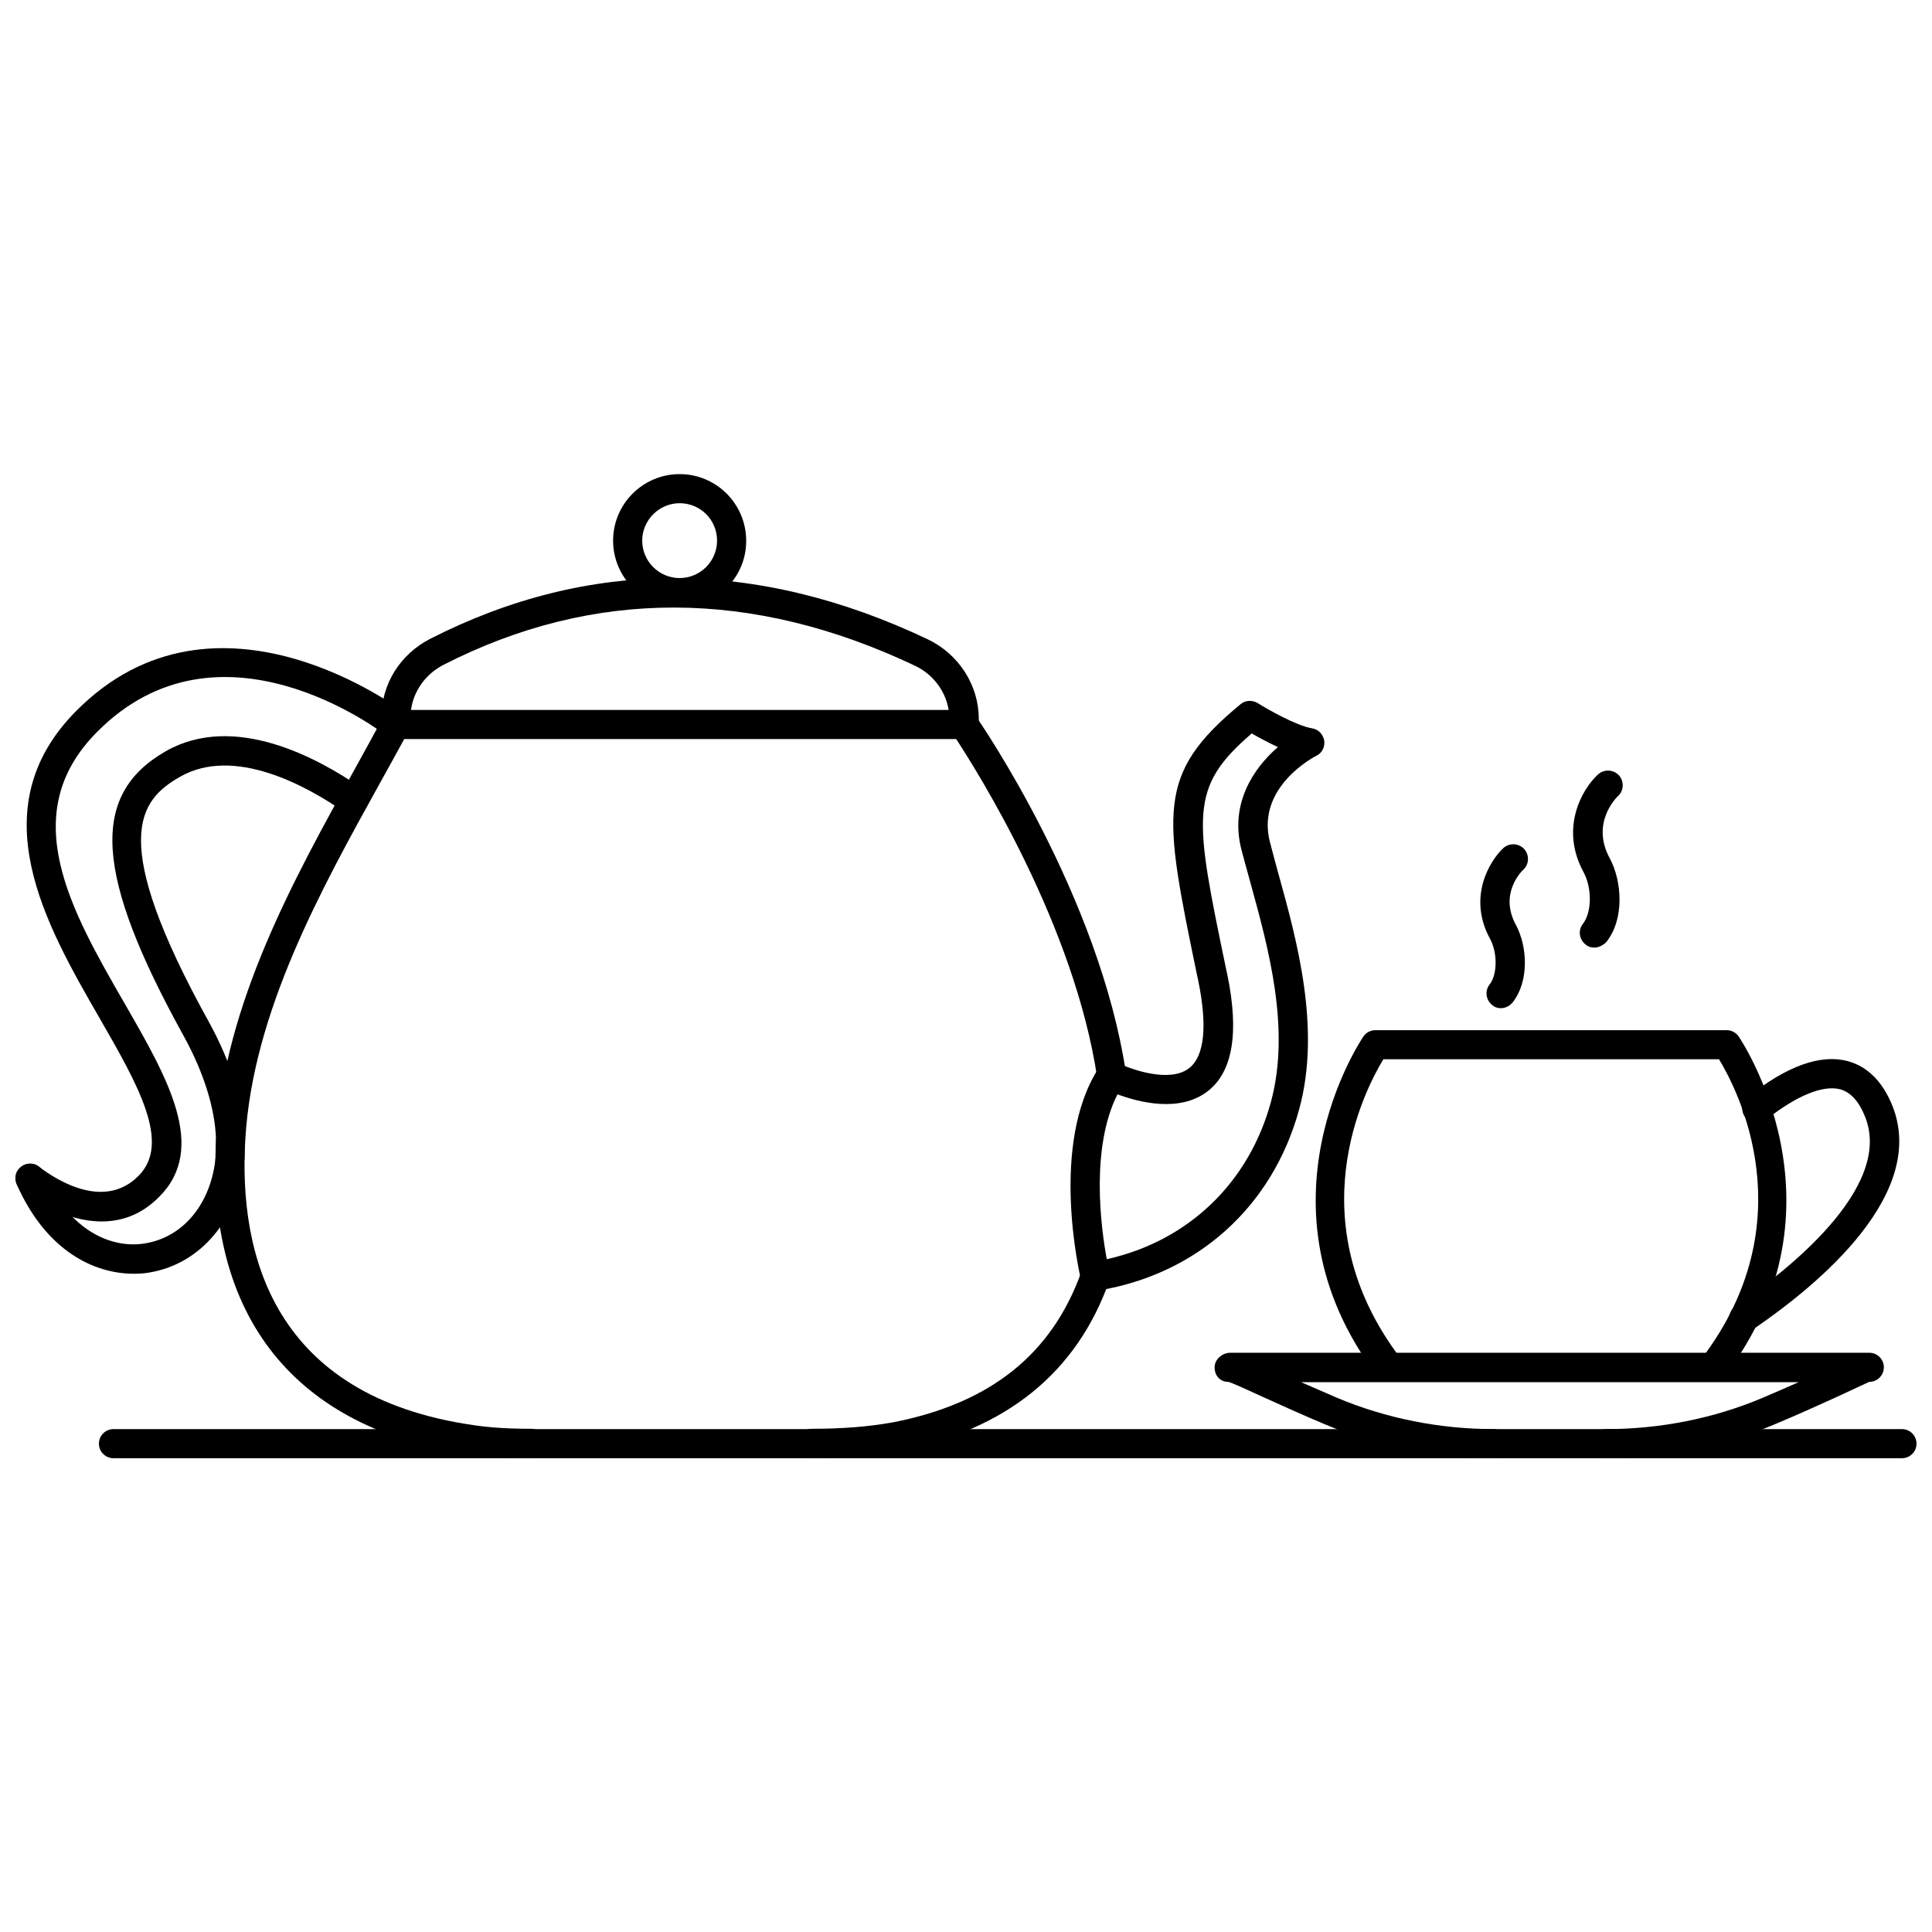
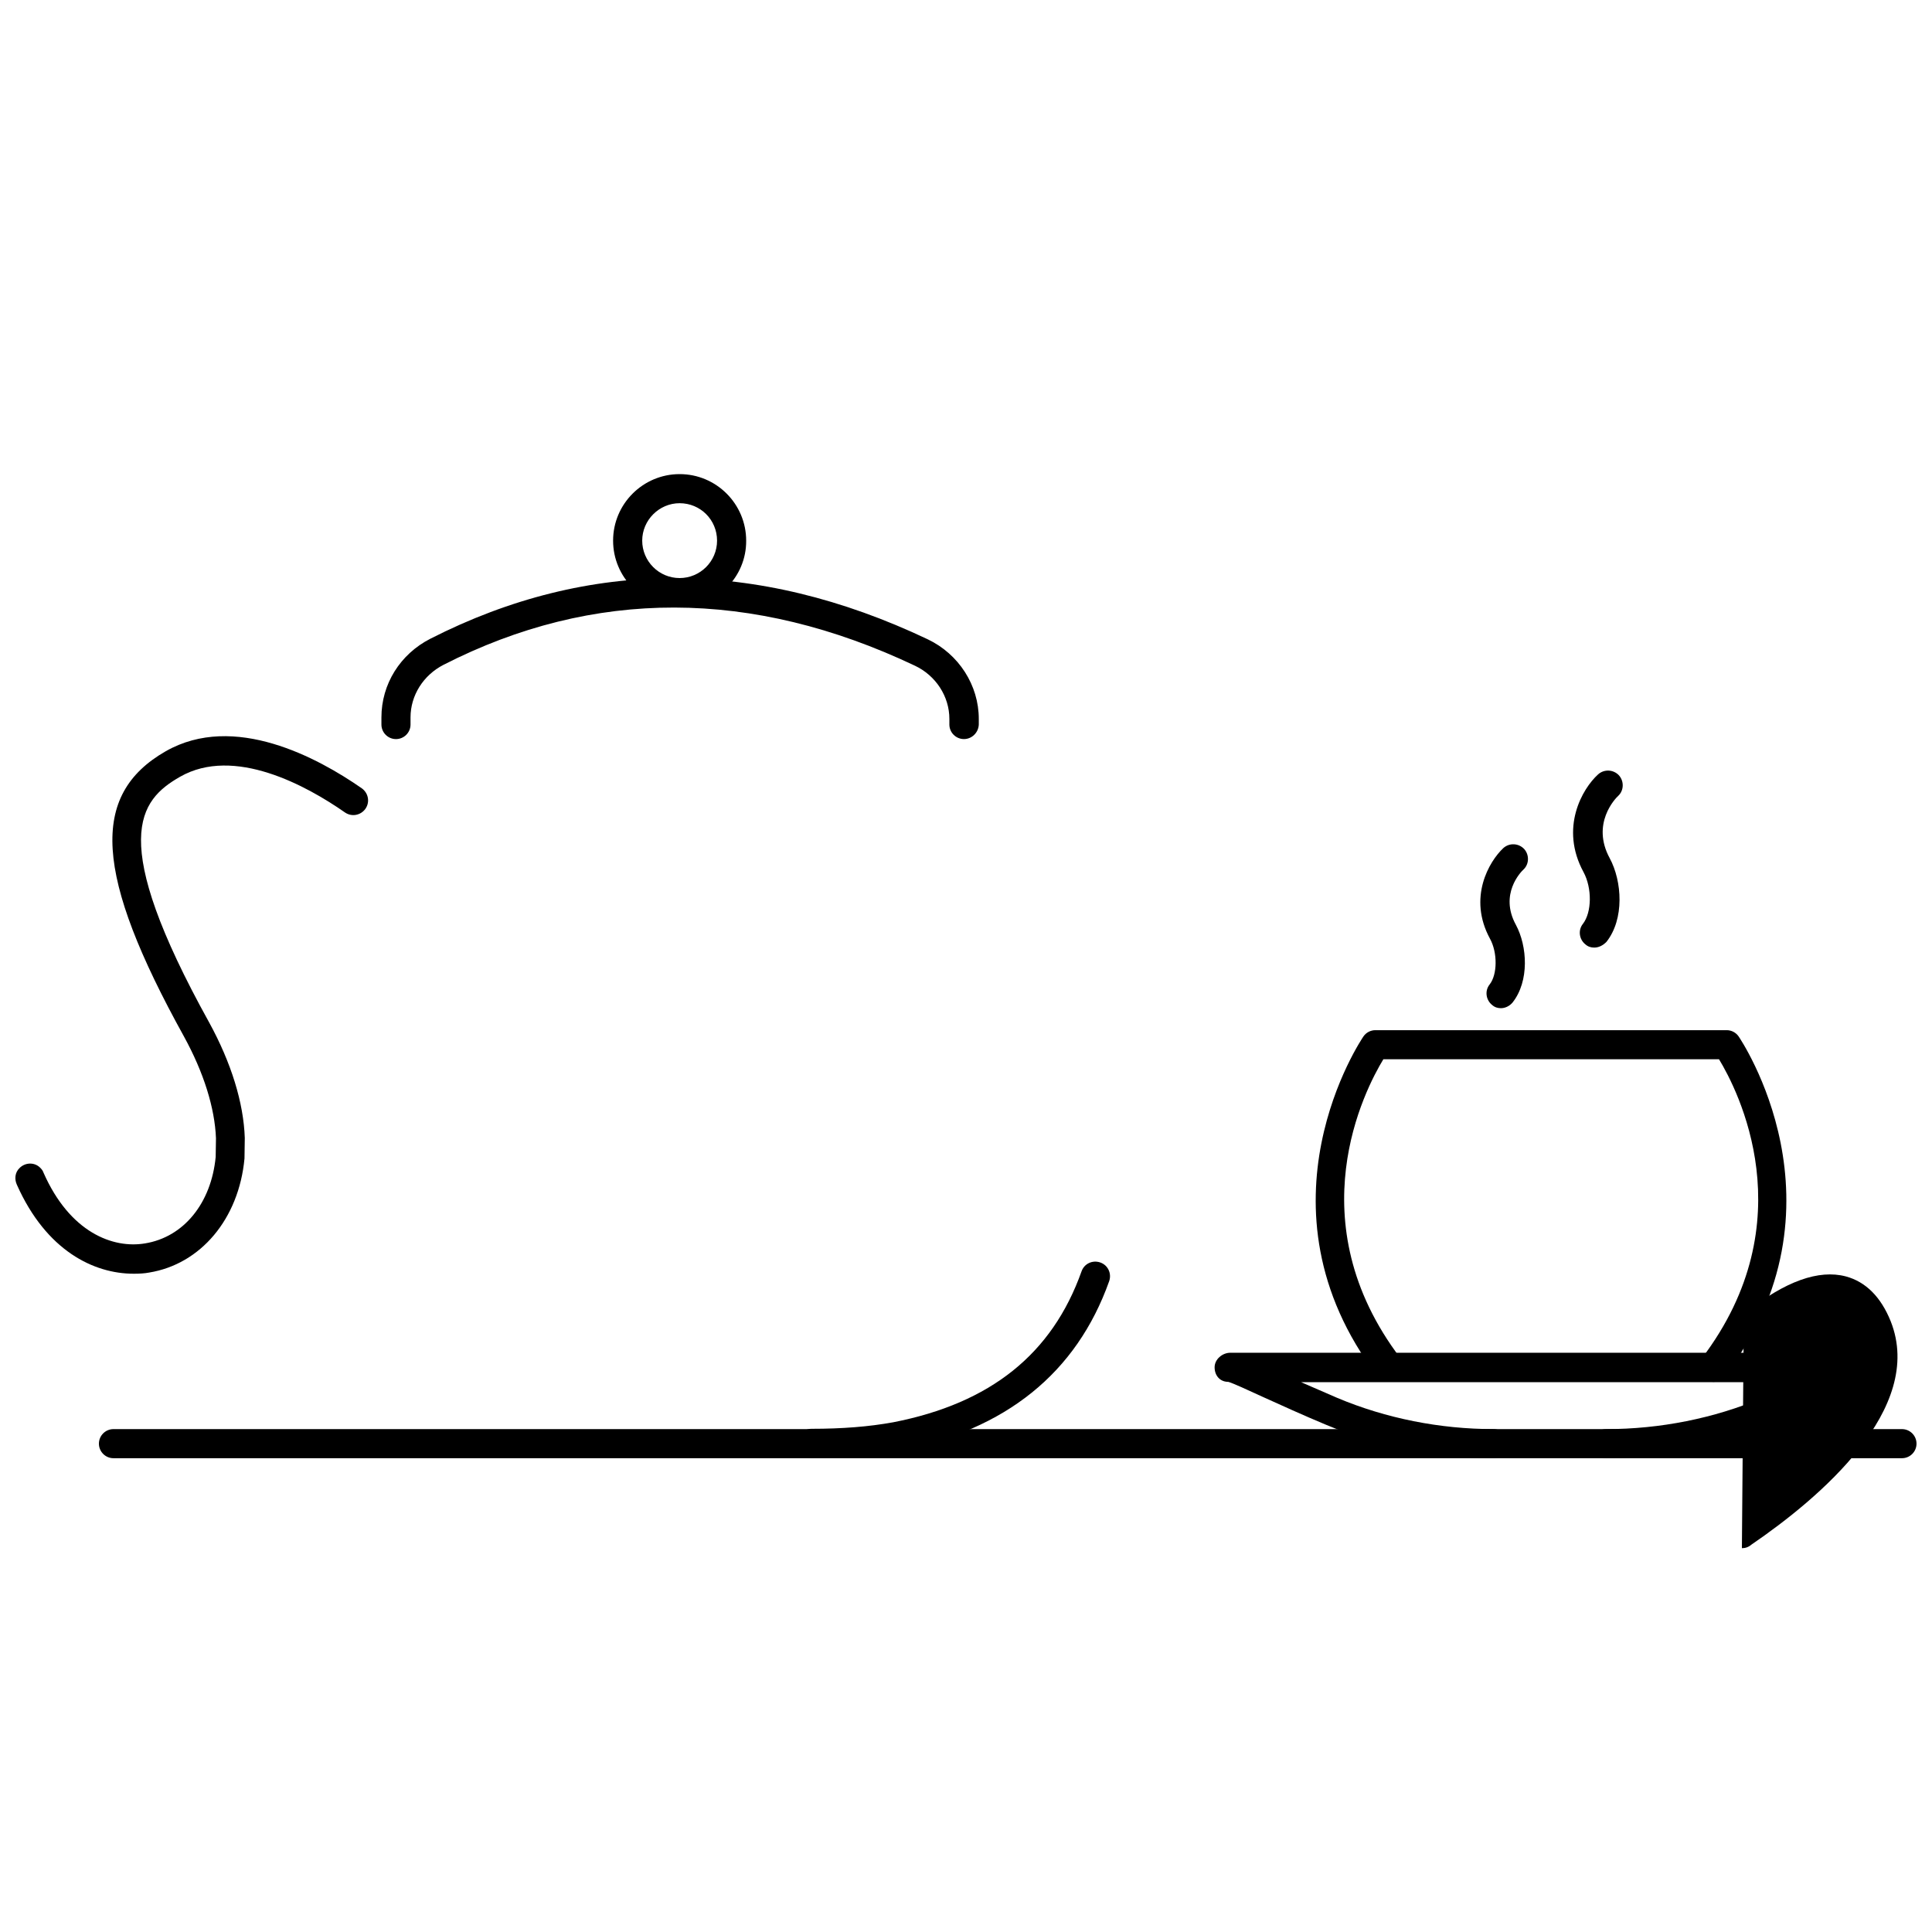
<svg xmlns="http://www.w3.org/2000/svg" width="800px" height="800px" version="1.1" viewBox="144 144 512 512">
  <defs>
    <clipPath id="c">
      <path d="m148.09 315h104.91v153h-104.91z" />
    </clipPath>
    <clipPath id="b">
      <path d="m148.09 339h93.906v143h-93.906z" />
    </clipPath>
    <clipPath id="a">
      <path d="m170 522h481.9v9h-481.9z" />
    </clipPath>
  </defs>
-   <path d="m434.24 486.12c-1.73 0-3.305-1.18-3.777-2.992-0.316-1.418-8.422-35.816 4.723-56.129 1.102-1.652 3.227-2.203 4.961-1.34 3.543 1.73 13.855 5.434 18.973 1.418 4.094-3.148 4.879-11.18 2.441-23.145l-0.395-1.812c-8.816-42.746-10.941-52.898 11.57-71.477 1.258-1.102 3.07-1.18 4.566-0.316 2.598 1.652 10.234 5.984 14.406 6.691 1.652 0.234 2.914 1.574 3.227 3.227 0.234 1.652-0.551 3.305-2.047 4.016-0.629 0.316-16.059 8.344-12.359 22.828 0.707 2.754 1.496 5.668 2.363 8.816 4.723 17.082 11.258 40.539 5.434 61.953-7.008 25.82-26.922 43.848-53.449 48.176-0.164 0.008-0.402 0.086-0.637 0.086zm5.902-52.113c-7.164 14.168-4.41 35.266-2.832 43.691 21.57-4.801 37.707-20.23 43.531-41.801 5.195-19.285-0.707-40.699-5.434-57.859-0.867-3.148-1.73-6.219-2.441-8.973-3.07-12.043 3.148-21.41 9.684-27.078-2.676-1.258-5.195-2.598-6.926-3.621-16.766 14.406-15.191 21.965-6.848 62.188l0.395 1.812c3.148 15.352 1.418 25.742-5.273 30.859-7.481 5.742-18.344 2.828-23.855 0.781z" />
  <path d="m359.06 530.36c-2.125 0-3.856-1.73-3.856-3.856s1.73-3.856 3.856-3.856c8.109 0 15.191-0.551 21.648-1.73 25.82-5.039 42.117-18.105 49.91-39.988 0.707-2.047 2.914-3.07 4.961-2.363 2.047 0.707 3.07 2.914 2.363 4.961-8.66 24.324-27.395 39.438-55.812 44.949-6.93 1.332-14.488 1.883-23.07 1.883z" />
-   <path d="m284.75 530.44c-6.535 0-11.492-0.316-16.215-1.023-46.207-6.613-70.141-36.449-67.227-83.914 2.125-35.344 20.547-68.566 36.84-97.93 2.519-4.566 4.961-8.973 7.32-13.383 0.707-1.258 1.969-2.047 3.387-2.047h150.59c1.258 0 2.441 0.629 3.148 1.652 1.34 1.891 32.828 47.781 39.832 94.777 0.316 2.125-1.18 4.094-3.227 4.41-2.125 0.316-4.094-1.18-4.41-3.227-5.984-40.383-31.723-81.238-37.391-89.898h-146.27c-2.047 3.777-4.172 7.559-6.297 11.414-15.824 28.574-33.852 61.008-35.816 94.621-1.812 30.387 7.242 68.172 60.613 75.809 4.328 0.629 8.973 0.945 15.113 0.945 2.125 0 3.856 1.73 3.856 3.856 0.004 2.207-1.727 3.938-3.852 3.938z" />
  <path d="m399.45 339.86c-2.125 0-3.856-1.73-3.856-3.856v-1.496c0-5.984-3.621-11.492-9.133-14.09-43.141-20.469-85.176-20.547-124.93-0.234-5.352 2.754-8.738 8.109-8.738 13.934v1.891c0 2.125-1.73 3.856-3.856 3.856s-3.856-1.73-3.856-3.856v-1.891c0-8.816 4.961-16.766 12.988-20.859 42.035-21.41 86.355-21.41 131.78 0.156 8.266 3.938 13.539 12.203 13.539 21.098v1.496c-0.082 2.121-1.812 3.852-3.938 3.852z" />
  <path d="m324.11 304.91c-9.762 0-17.633-7.949-17.633-17.633 0-9.762 7.949-17.633 17.633-17.633 9.762 0 17.633 7.949 17.633 17.633 0.078 9.68-7.871 17.633-17.633 17.633zm0-27.555c-5.434 0-9.918 4.488-9.918 9.918 0 5.434 4.41 9.918 9.918 9.918 5.434 0 9.918-4.41 9.918-9.918 0-5.508-4.41-9.918-9.918-9.918z" />
  <g clip-path="url(#c)">
-     <path d="m170.92 467.7c-9.367 0-17.871-5.668-21.176-8.188-1.73-1.258-2.125-3.777-0.789-5.512 1.258-1.73 3.621-2.125 5.352-0.789l0.156 0.078c4.879 3.699 17.238 11.336 26.215 2.363 8.738-8.738-0.078-24.09-10.312-41.879-14.25-24.719-31.883-55.418-6.219-81.316 37.234-37.629 86.672 0.078 87.145 0.473 1.652 1.34 1.969 3.777 0.707 5.434-1.34 1.73-3.777 1.969-5.434 0.707-1.812-1.418-44.477-33.77-76.832-1.102-21.641 21.727-6.922 47.309 7.328 72.027 11.336 19.68 22.043 38.258 9.133 51.168-4.805 4.879-10.156 6.535-15.273 6.535z" />
-   </g>
+     </g>
  <g clip-path="url(#b)">
    <path d="m179.43 481.55c-10.547 0-23.145-6.062-30.938-23.539-0.707-1.496-0.551-3.305 0.707-4.488 1.496-1.496 3.938-1.574 5.434-0.078l0.078 0.078c0.316 0.316 0.629 0.707 0.789 1.18 7.008 15.98 18.5 20.23 26.922 18.812 10.234-1.652 17.555-10.629 18.734-22.906l0.078-4.961c-0.316-8.031-3.227-17.398-8.5-27-23.695-42.824-25.031-64-4.801-75.57 18.105-10.312 40.305 1.73 51.957 9.84 1.73 1.258 2.203 3.621 0.945 5.434-1.258 1.73-3.621 2.203-5.434 0.945-10.156-7.086-29.363-17.633-43.691-9.445-10.863 6.219-19.285 16.375 7.715 65.102 5.824 10.629 9.133 21.254 9.445 30.621l-0.078 5.434c-1.496 16.059-11.652 28.023-25.27 30.23-1.184 0.234-2.598 0.312-4.094 0.312z" />
  </g>
  <path d="m598.06 510.21c-0.789 0-1.652-0.234-2.363-0.789-1.73-1.258-2.047-3.699-0.707-5.434 27.629-36.367 9.445-71.242 4.566-79.27h-88.953c-4.879 8.031-23.066 42.902 4.566 79.27 1.258 1.73 0.945 4.172-0.707 5.434-1.73 1.258-4.172 0.945-5.434-0.707-34.32-45.105-4.016-89.582-3.699-90.055 0.707-1.023 1.891-1.652 3.148-1.652h93.125c1.258 0 2.441 0.629 3.148 1.652 0.316 0.473 30.621 44.871-3.699 90.055-0.711 1.023-1.812 1.496-2.992 1.496z" />
  <path d="m569.64 530.44c-2.125 0-3.856-1.73-3.856-3.856s1.73-3.856 3.856-3.856c14.25 0 28.574-2.832 41.406-8.266 3.305-1.418 6.613-2.832 9.605-4.172l-131.86-0.004c3.07 1.34 6.297 2.754 9.605 4.172 12.91 5.434 27.238 8.266 41.406 8.266 2.125 0 3.856 1.73 3.856 3.856s-1.73 3.856-3.856 3.856c-15.508 0-30.387-2.992-44.477-8.895-6.062-2.519-11.887-5.195-16.609-7.32-3.938-1.812-8.031-3.699-9.211-4.016h-0.156c-2.125-0.078-3.465-1.73-3.465-3.856s2.047-3.856 4.172-3.856h169.33c2.125 0 3.856 1.73 3.856 3.856s-1.73 3.856-3.856 3.856c-0.395 0.156-4.566 2.125-8.66 4.016-4.723 2.125-10.547 4.801-16.609 7.32-14.016 5.906-28.973 8.898-44.48 8.898z" />
-   <path d="m606.09 497.22c-2.125 0-3.856-1.73-3.856-3.856 0-1.102 0.473-2.125 1.258-2.832 0.156-0.156 0.316-0.316 0.551-0.473 12.832-8.738 41.801-31.094 34.242-50.066-1.652-4.172-3.856-6.535-6.613-7.32-4.566-1.18-11.57 1.652-19.68 8.109-1.652 1.34-4.094 1.023-5.434-0.629s-1.023-4.094 0.629-5.434c10.391-8.266 19.285-11.414 26.449-9.523 5.273 1.418 9.289 5.434 11.887 11.887 9.211 23.223-19.051 46.996-36.918 59.199-0.707 0.621-1.574 0.938-2.516 0.938z" />
+   <path d="m606.09 497.22s-1.023-4.094 0.629-5.434c10.391-8.266 19.285-11.414 26.449-9.523 5.273 1.418 9.289 5.434 11.887 11.887 9.211 23.223-19.051 46.996-36.918 59.199-0.707 0.621-1.574 0.938-2.516 0.938z" />
  <path d="m541.77 411.18c-0.867 0-1.652-0.234-2.363-0.867-1.652-1.34-1.969-3.777-0.629-5.434 2.047-2.598 2.125-8.422 0.078-12.121-5.902-10.863-0.234-20.469 3.543-24.008 1.574-1.418 4.016-1.34 5.512 0.234 1.418 1.574 1.34 4.016-0.156 5.434-0.707 0.629-6.453 6.535-2.047 14.641 3.07 5.668 3.621 14.957-0.867 20.625-0.789 0.945-1.969 1.496-3.07 1.496z" />
  <path d="m566.49 395.12c-0.867 0-1.652-0.234-2.363-0.867-1.652-1.34-1.969-3.777-0.629-5.434 2.363-3.07 2.441-9.445 0.156-13.699-6.375-11.73-0.316-22.121 3.856-25.898 1.574-1.418 4.016-1.34 5.512 0.234 1.418 1.574 1.34 4.016-0.156 5.434-0.789 0.707-7.242 7.398-2.281 16.531 3.305 6.141 3.938 16.137-0.867 22.199-0.945 0.949-2.047 1.5-3.227 1.5z" />
  <g clip-path="url(#a)">
    <path d="m648.05 530.44h-473.98c-2.125 0-3.856-1.73-3.856-3.856s1.73-3.856 3.856-3.856h473.97c2.125 0 3.856 1.73 3.856 3.856 0.004 2.125-1.727 3.856-3.852 3.856z" />
  </g>
</svg>